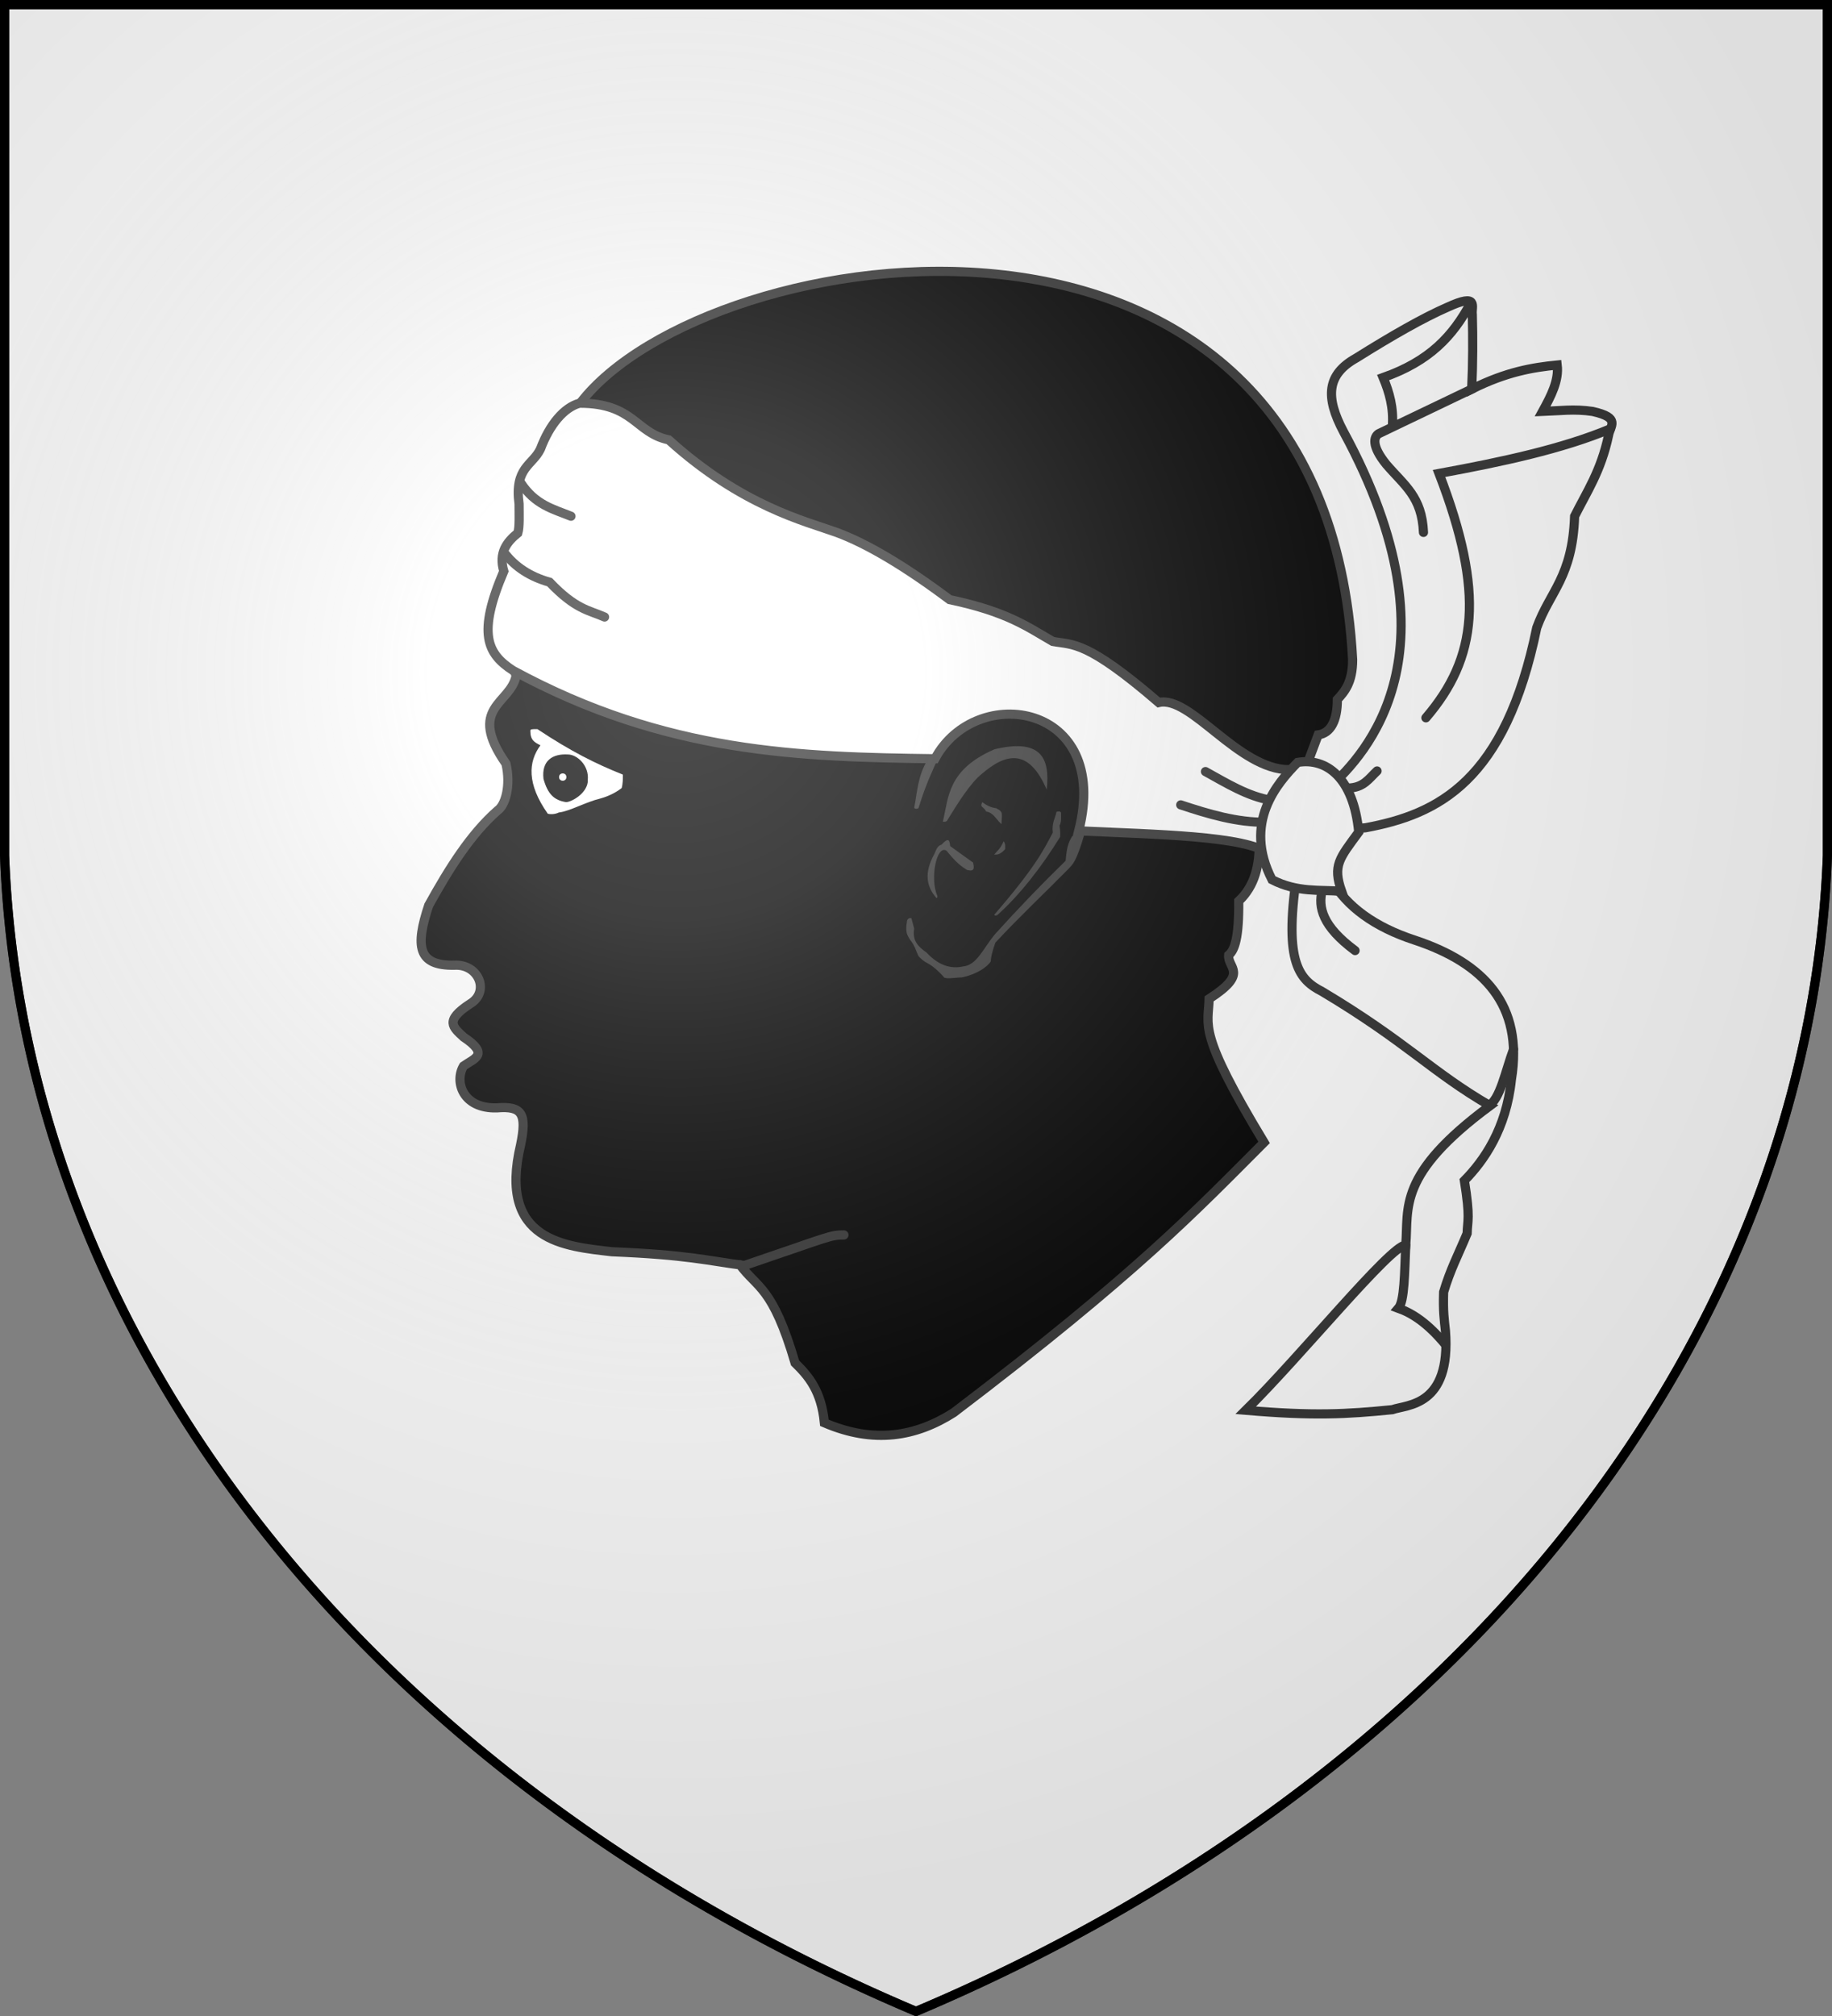
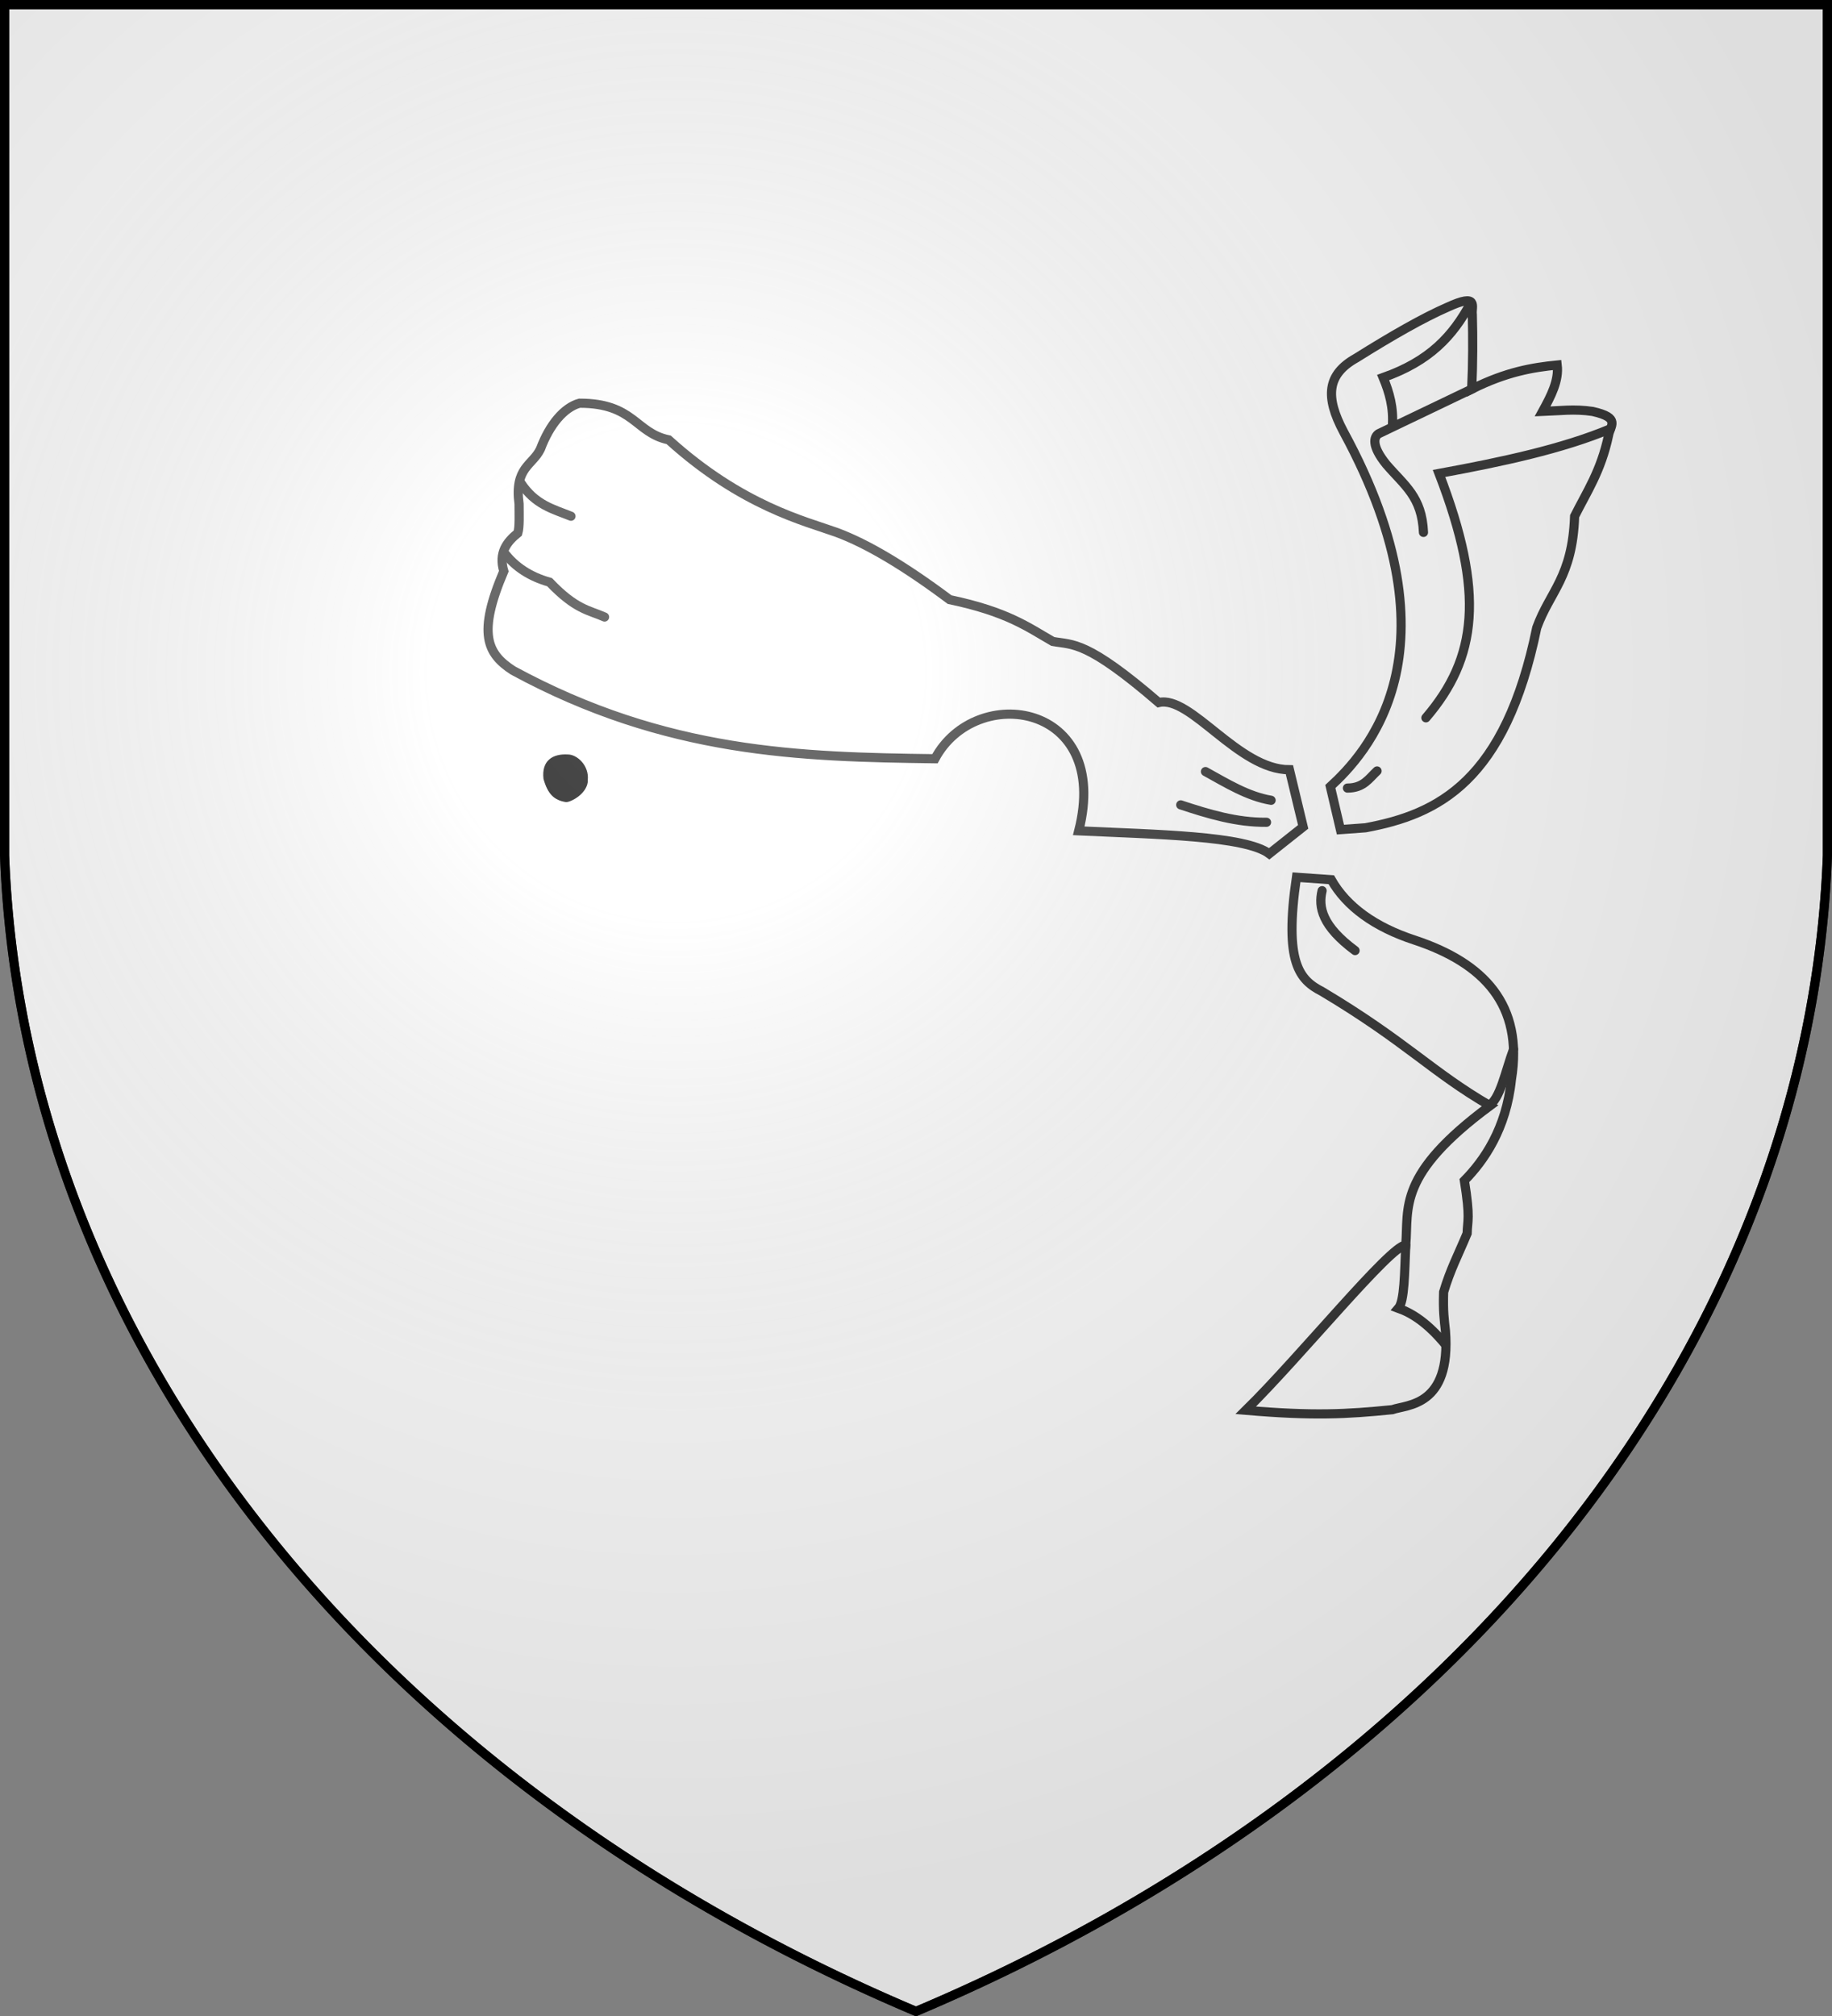
<svg xmlns="http://www.w3.org/2000/svg" xmlns:xlink="http://www.w3.org/1999/xlink" width="600" height="660" fill="#fff" stroke="#333" stroke-linecap="round" stroke-width="3">
  <rect width="100%" height="100%" fill="#808080" stroke="none" />
  <defs>
    <radialGradient id="b" cx="221" cy="226" r="300" gradientTransform="translate(-77 -85)scale(1.35)" gradientUnits="userSpaceOnUse">
      <stop offset="0" stop-color="#fff" stop-opacity=".31" />
      <stop offset=".2" stop-color="#fff" stop-opacity=".25" />
      <stop offset=".6" stop-color="#666" stop-opacity=".13" />
      <stop offset="1" stop-opacity=".13" />
    </radialGradient>
  </defs>
  <path id="a" d="M1.5 1.5h597V280A570 445 0 0 1 300 658.5 570 445 0 0 1 1.5 280Z" />
-   <path fill="#000" d="M276.4 404.3c-4.6 0-4.6.5-32.6 10-12.2-1.6-18.8-3.5-43.4-4.5-15.2-1.8-37.4-3.3-29.9-35 2.1-10.2.5-12.8-7.8-12.1-11.3.3-13.9-8.7-10.9-13.7 3.5-2.5 8.7-3.7 0-9.5-3.4-3.2-6.4-5.3 2.2-10.9 6.5-3.9 2.8-13.1-5.2-12.6-12.1.2-12.8-6.3-8.4-19.6 6.6-11.9 13.6-23.2 22.6-31.1 2.4-1.6 4.4-7.9 2.7-15.3-12.9-18.5 1.5-19.5 3.3-28.7-4.8-16.3-3.7-29-.6-34.1l4-12.2c2-7.6.4-20 8.4-26.4 7.2-4.6 7-10.9 9.2-16.6 41.3-54 244-86 253 84 0 7.5-2.7 10.5-5 13 0 7-2.2 11-6.3 11.6-5.5 14.4-10.4 30.4-19.3 34.7.2 7.9-1.4 14.7-6.7 19.7.1 12-1.3 16-3.3 17.7-.4 4.3 6.8 5.8-6.4 14.3-.2 9-4 10.6 18 47-22 22-41.4 42.7-101.7 88.5-12.3 7.8-26 10.3-42.3 3.3-1-10.4-5.2-15.3-9.6-19.6C253 421 248 421.8 242.3 414" />
-   <path fill="#333" stroke="none" d="M325.6 299.5c13.4-15.5 16-20.9 19.2-26.9-.4-3.3.8-4.6 1.2-6.8.8-.3 1.2-.2 1.5.2 0 1.5.2 3-.5 4.3.4 2.7.2 2.5.2 3.7-6.2 10-13.2 19-20.6 25.6-.6.2-.6.2-1-.1M308.8 269c1.9-8 1.5-17 16.9-23.7 15.1-3.6 18.3 2.7 17.1 13.2-5.8-13.5-13.2-12.1-21.3-5.1-3.5 2.8-7.5 9-11.1 14.9-.4.9-1 .7-1.6.7m-9.4-4.5c1.1-5.5 1.1-10.5 4.6-16.1l3.6-1.1c-2.3 5.4-4.2 8.9-6.8 17.3-.4.1-.8.4-1.4-.1m22.3-1.9c1.3 1 2.8 1.8 4.6 2 .5.4 1.1.4 1.7 1.4.3 1 0 2.4 0 3.8-1.7-1.4-2.6-3.8-5-4.1-.2-.4-.5-.9-1.5-1.7-.3-.6.1-1 .2-1.4m3.9 17.2c1-1.3 2-1.8 3.1-4.4.3.4.6.8.5 2.6-1.6 1.8-2.6 1.8-3.6 1.8M306.7 294c-3.3-3.7-4.1-8.3-.7-14.4.8-1.8 1-2.6 2.4-3.1 2.6-2.9 2.6-.8 2.8.5l7.5 5.4c.3 1.6.7 3.1-2 2.4-3-1.8-4.9-4.1-6.7-6.3-3.3-2.1-5.5 9.3-3 14.8 0 .4 0 .7-.3.7m-8.2 6.6c-.9-.2-1.5.4-1.5 1.4-.2 1-.3 2.3 0 3.6.2.6.6 1.4 1.3 2.4 1.3 1.6 1.7 3.3 2.5 5 .7.8 1.7 1.7 2.9 2.3 1.8.9 4.1 3 5.5 4.7.8.6 3.8 0 5.8 0 6.8-1.5 9.3-4.8 9.5-5.3 0-1.3.5-3.3 1.5-6.1 8-8.6 16-16.1 24-24.2 1.4-1.6 2.4-2 5.2-11.4-.7-3.5-1.2-3.3-1.9-4.3-.7 1.1 1.7.8-2.3 5.3-1.7 2.8-1.7 5.3-2 7.8-8 7.8-15.6 15.7-23 23.9-4 4.7-6 10.3-10.6 10.7-4.1.9-8.1-.4-12-4.6-2.6-1.8-4.7-3.8-4-7.8-.4-1.4-.6-2.3-.9-3.4" />
  <path d="M168 219.5c-8.5-5.5-11.7-12.1-3-32.5-1.8-6 1-9.6 4.6-12.5.6-2.1.4-5.9.4-9.5-1.6-12 4.4-12.6 7-18 3-8 7.7-13.6 12.8-15 17.9 0 18.2 9.7 29.2 12 24 21.7 44.7 26.6 55 30.3 10 3.7 22.3 11 37 22 19 4 25.6 9 33.8 13.7 6.7 1.2 11-.4 34.7 20 10.5-2.5 26 22 42.8 22l4.5 18.7-11.1 8.8c-7.9-5.9-36.9-6.3-62.4-7.5 10.7-42-33.7-48.6-47.1-23.6-43.9-.6-87.9-1.6-138.2-28.9ZM435.7 257.5c11.1-10.2 43.6-43.9 4.3-116.2-6-11.3-5.5-18.7 4.2-24.1 11.8-7.4 22-13.2 29.8-16.6 10.6-4.9 7.8-.1 8.2 2.4.2 7.7.2 15.7-.2 24.4 11.4-5.7 20-7.1 28-7.9.6 5.1-2 10.1-4.8 15.2 5.4-.2 10.5-.9 16.4 0 9.4 2.1 5.7 4.7 5.2 7.9-2.5 11.7-7.1 18.4-11.1 26.4-.7 20-8.1 24.6-12.4 36.5-10.3 50.3-32.3 61.1-56.1 65.5l-8.2.6ZM424.6 287.2c-4.1 28.1 1 33.6 8.4 37.4 27.5 16.4 36 26.4 55 37.4-30.5 22.6-26.6 33.3-27.6 45.6-5 .1-34.4 36.4-52.4 54.1 22.2 1.9 33 1.3 48-.2 4.7-1.7 19.3-.9 17.4-25.8-.4-3.7-.8-6.2-.6-12.7 2.2-7.4 4.7-12 7.7-19.2.1-4.3 1.1-4.8-.9-17.3 6.4-6.5 13.7-16.9 15.4-33.1 4-24.4-9-38.1-31.6-45.6-13.2-4.3-22.4-11-27.4-19.8Z" />
  <path fill="none" d="M456 139.6c.5-6.1-1-11.2-3-16 15.3-5.4 22.8-13.6 28.6-24.3M165.2 181c3.5 4.6 8.4 7.8 14.8 9.6 8.6 9 12.8 9.1 18 11.4m-27.5-44c4.7 7.3 10.8 8.7 16.5 11m199.7 94.5c9.1 3 18.3 5.8 28.1 5.7m-20-16.6c6.9 3.8 13.8 8.1 21.5 9.4m25-4c5.3 0 7.1-3.2 9.7-5.6m16-17.4c16.8-19.6 19.4-40.8 4.3-80 20.7-3.8 40.3-8 56.1-14.6m-61.2 33.9c-.5-11.7-6.2-15.3-12.2-22.3-5-6.2-4-9-2.5-10l30.9-14.8M433 291.6c-1.3 5.4 0 11.6 10.8 19.6m43.7 50.8c3.8-2 5.5-11.2 8.2-18.5m-35.3 64.1c-.4 9-.4 18.4-2.4 20.7 4.7 1.7 9.7 5 15.4 11.9" />
-   <path d="M416.6 288c-9.6-18.7 1.7-31.6 8.4-38.4 9.3-1.6 18.3 4.9 20 22.8-6.3 8.6-8.6 10.9-5.6 19.4-7.1-.6-14.4.5-22.8-3.8Z" />
  <g stroke="none">
    <path d="M173.7 239.3c0 3 1.3 3.7 3.3 4.7-4 5.4-4.5 12.6 2.4 22.4 1.2.3 2.6.1 3.6-.4 3.6-.4 8.7-3.4 13.7-4.6 3.6-1 6-2.7 6.9-3.4.4-1.4.4-3 .4-4.4-9-3.6-17-7.6-28-14.9-2 0-2.3 0-2.3.6" />
    <path fill="#000" d="M192.5 256c-.5 4-5.5 6.6-7.1 6.6-3.9-.6-6-2.6-7.4-7.6-.7-6 3-8.3 8-8 3 0 7 3.6 6.5 8.4Z" />
-     <circle cx="184.3" cy="254.4" r="1.2" />
  </g>
  <use xlink:href="#a" fill="url(#b)" stroke="#000" />
</svg>